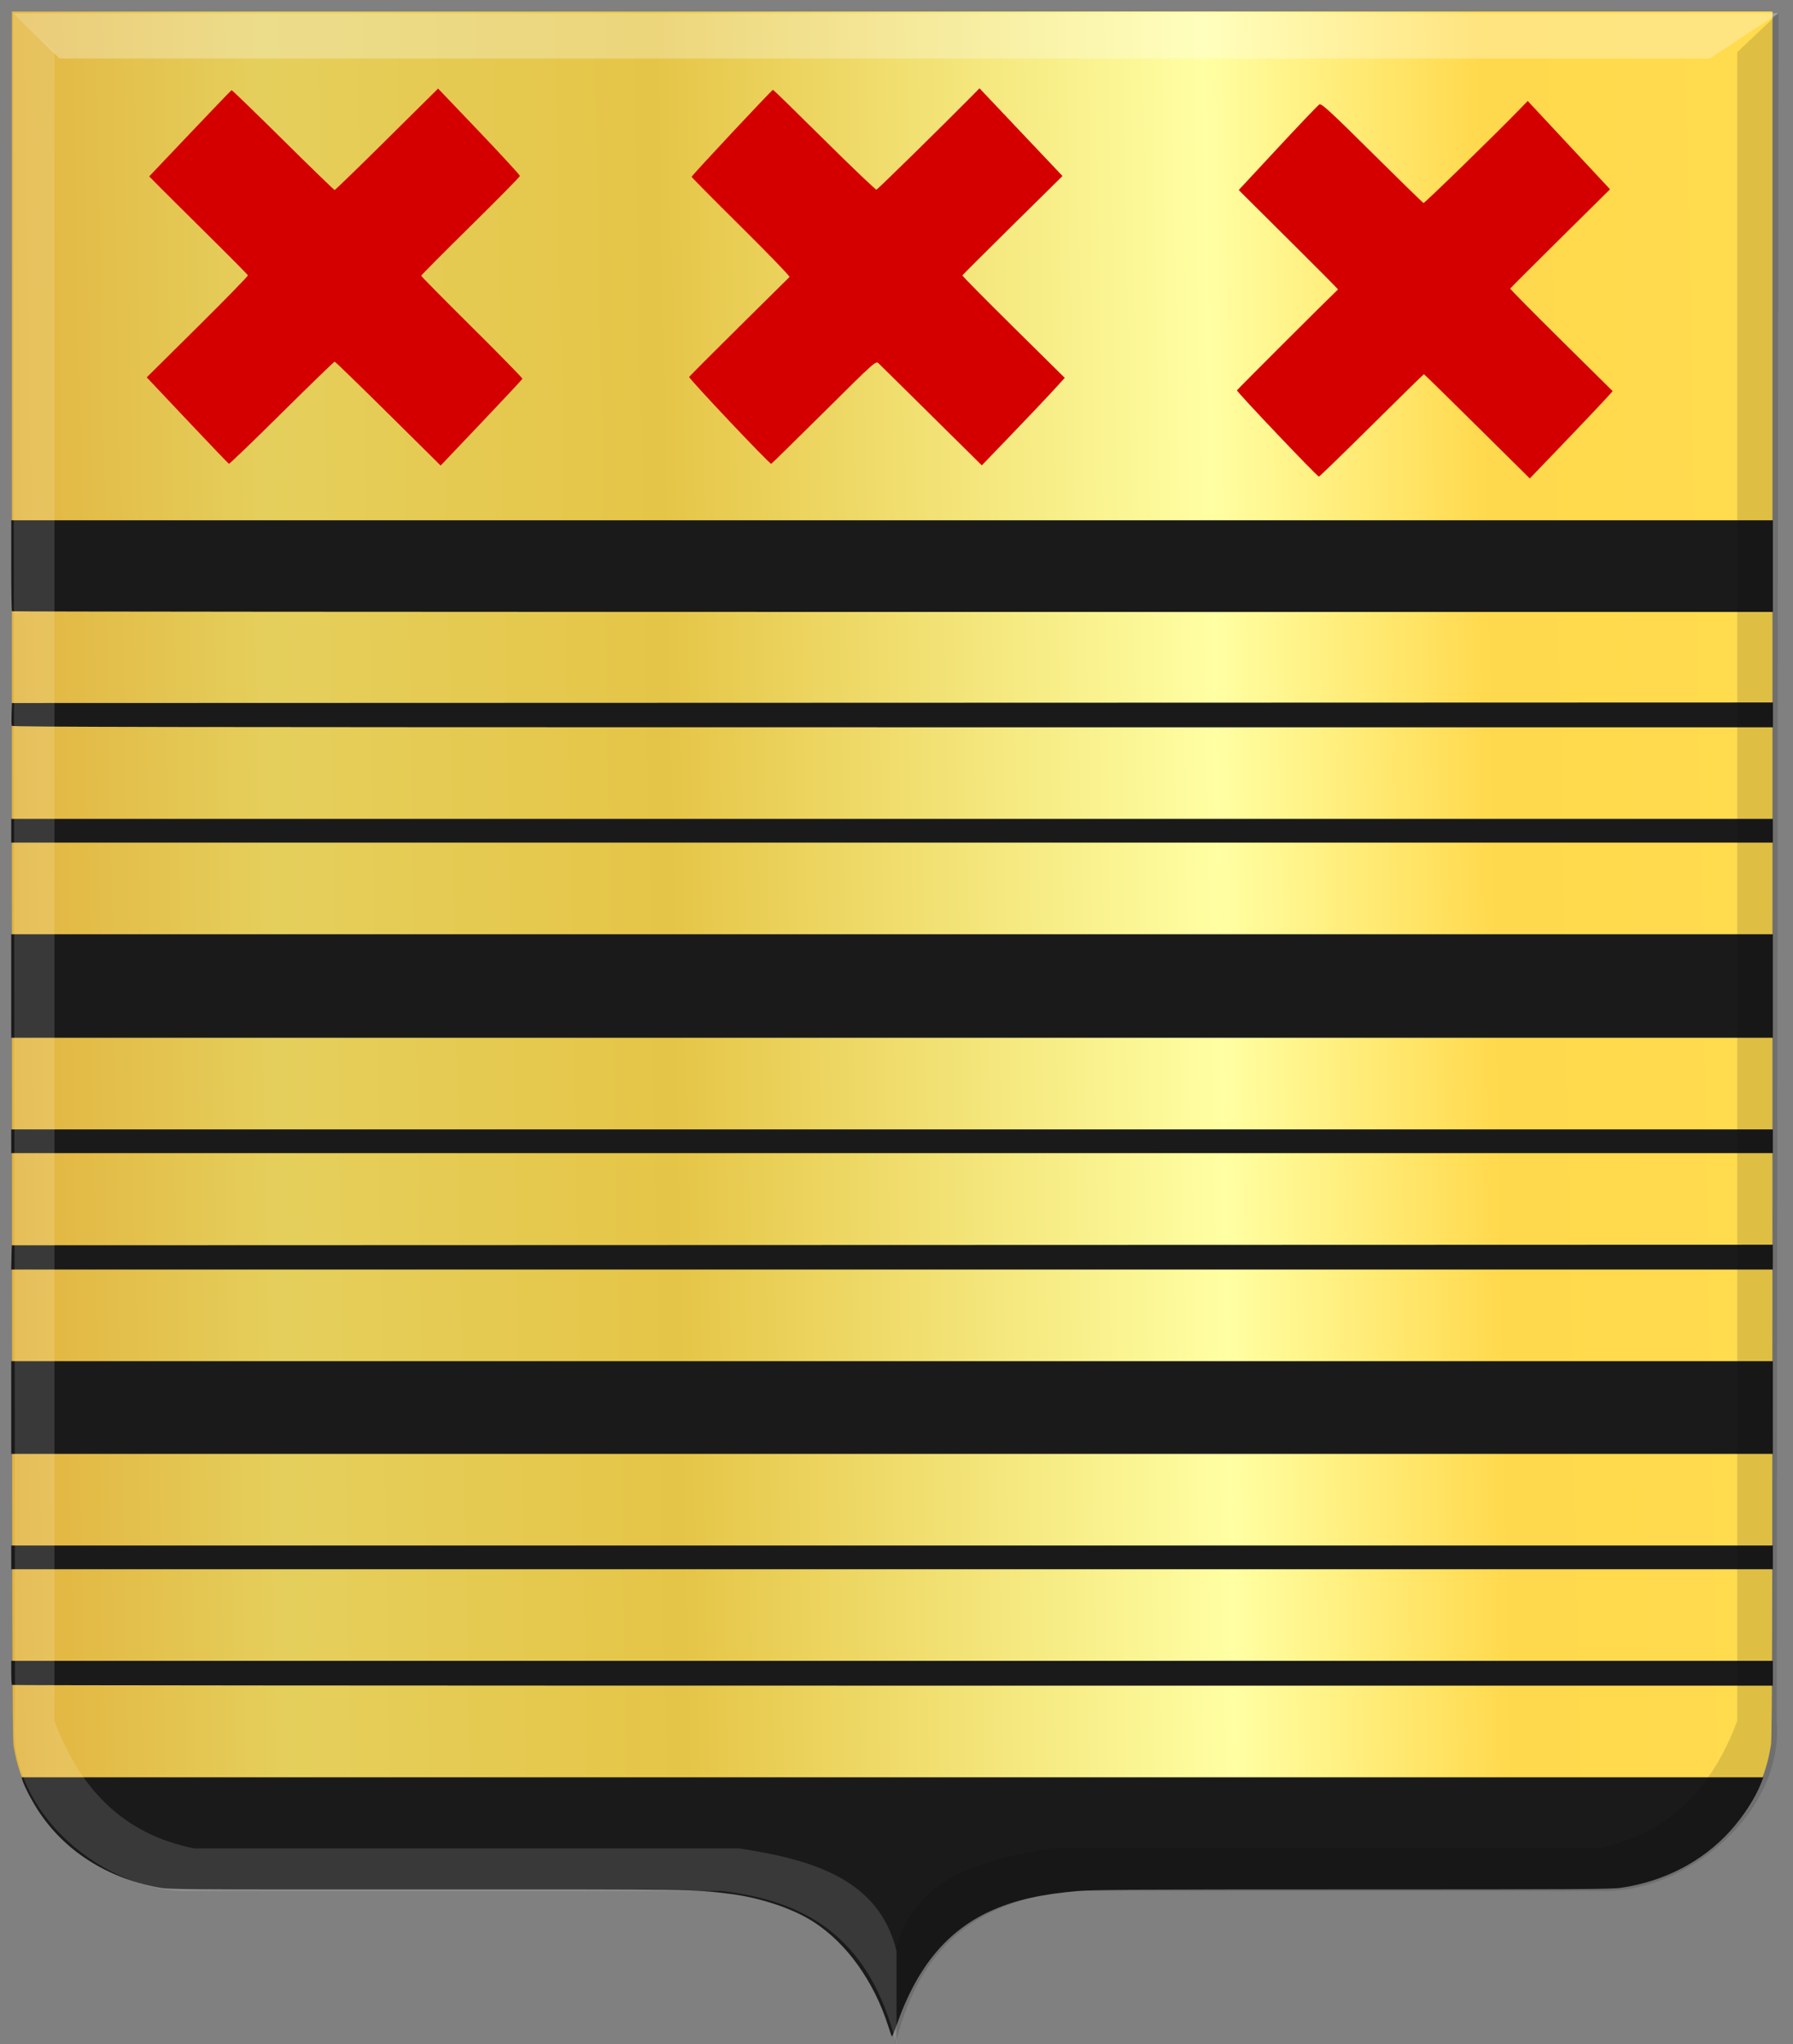
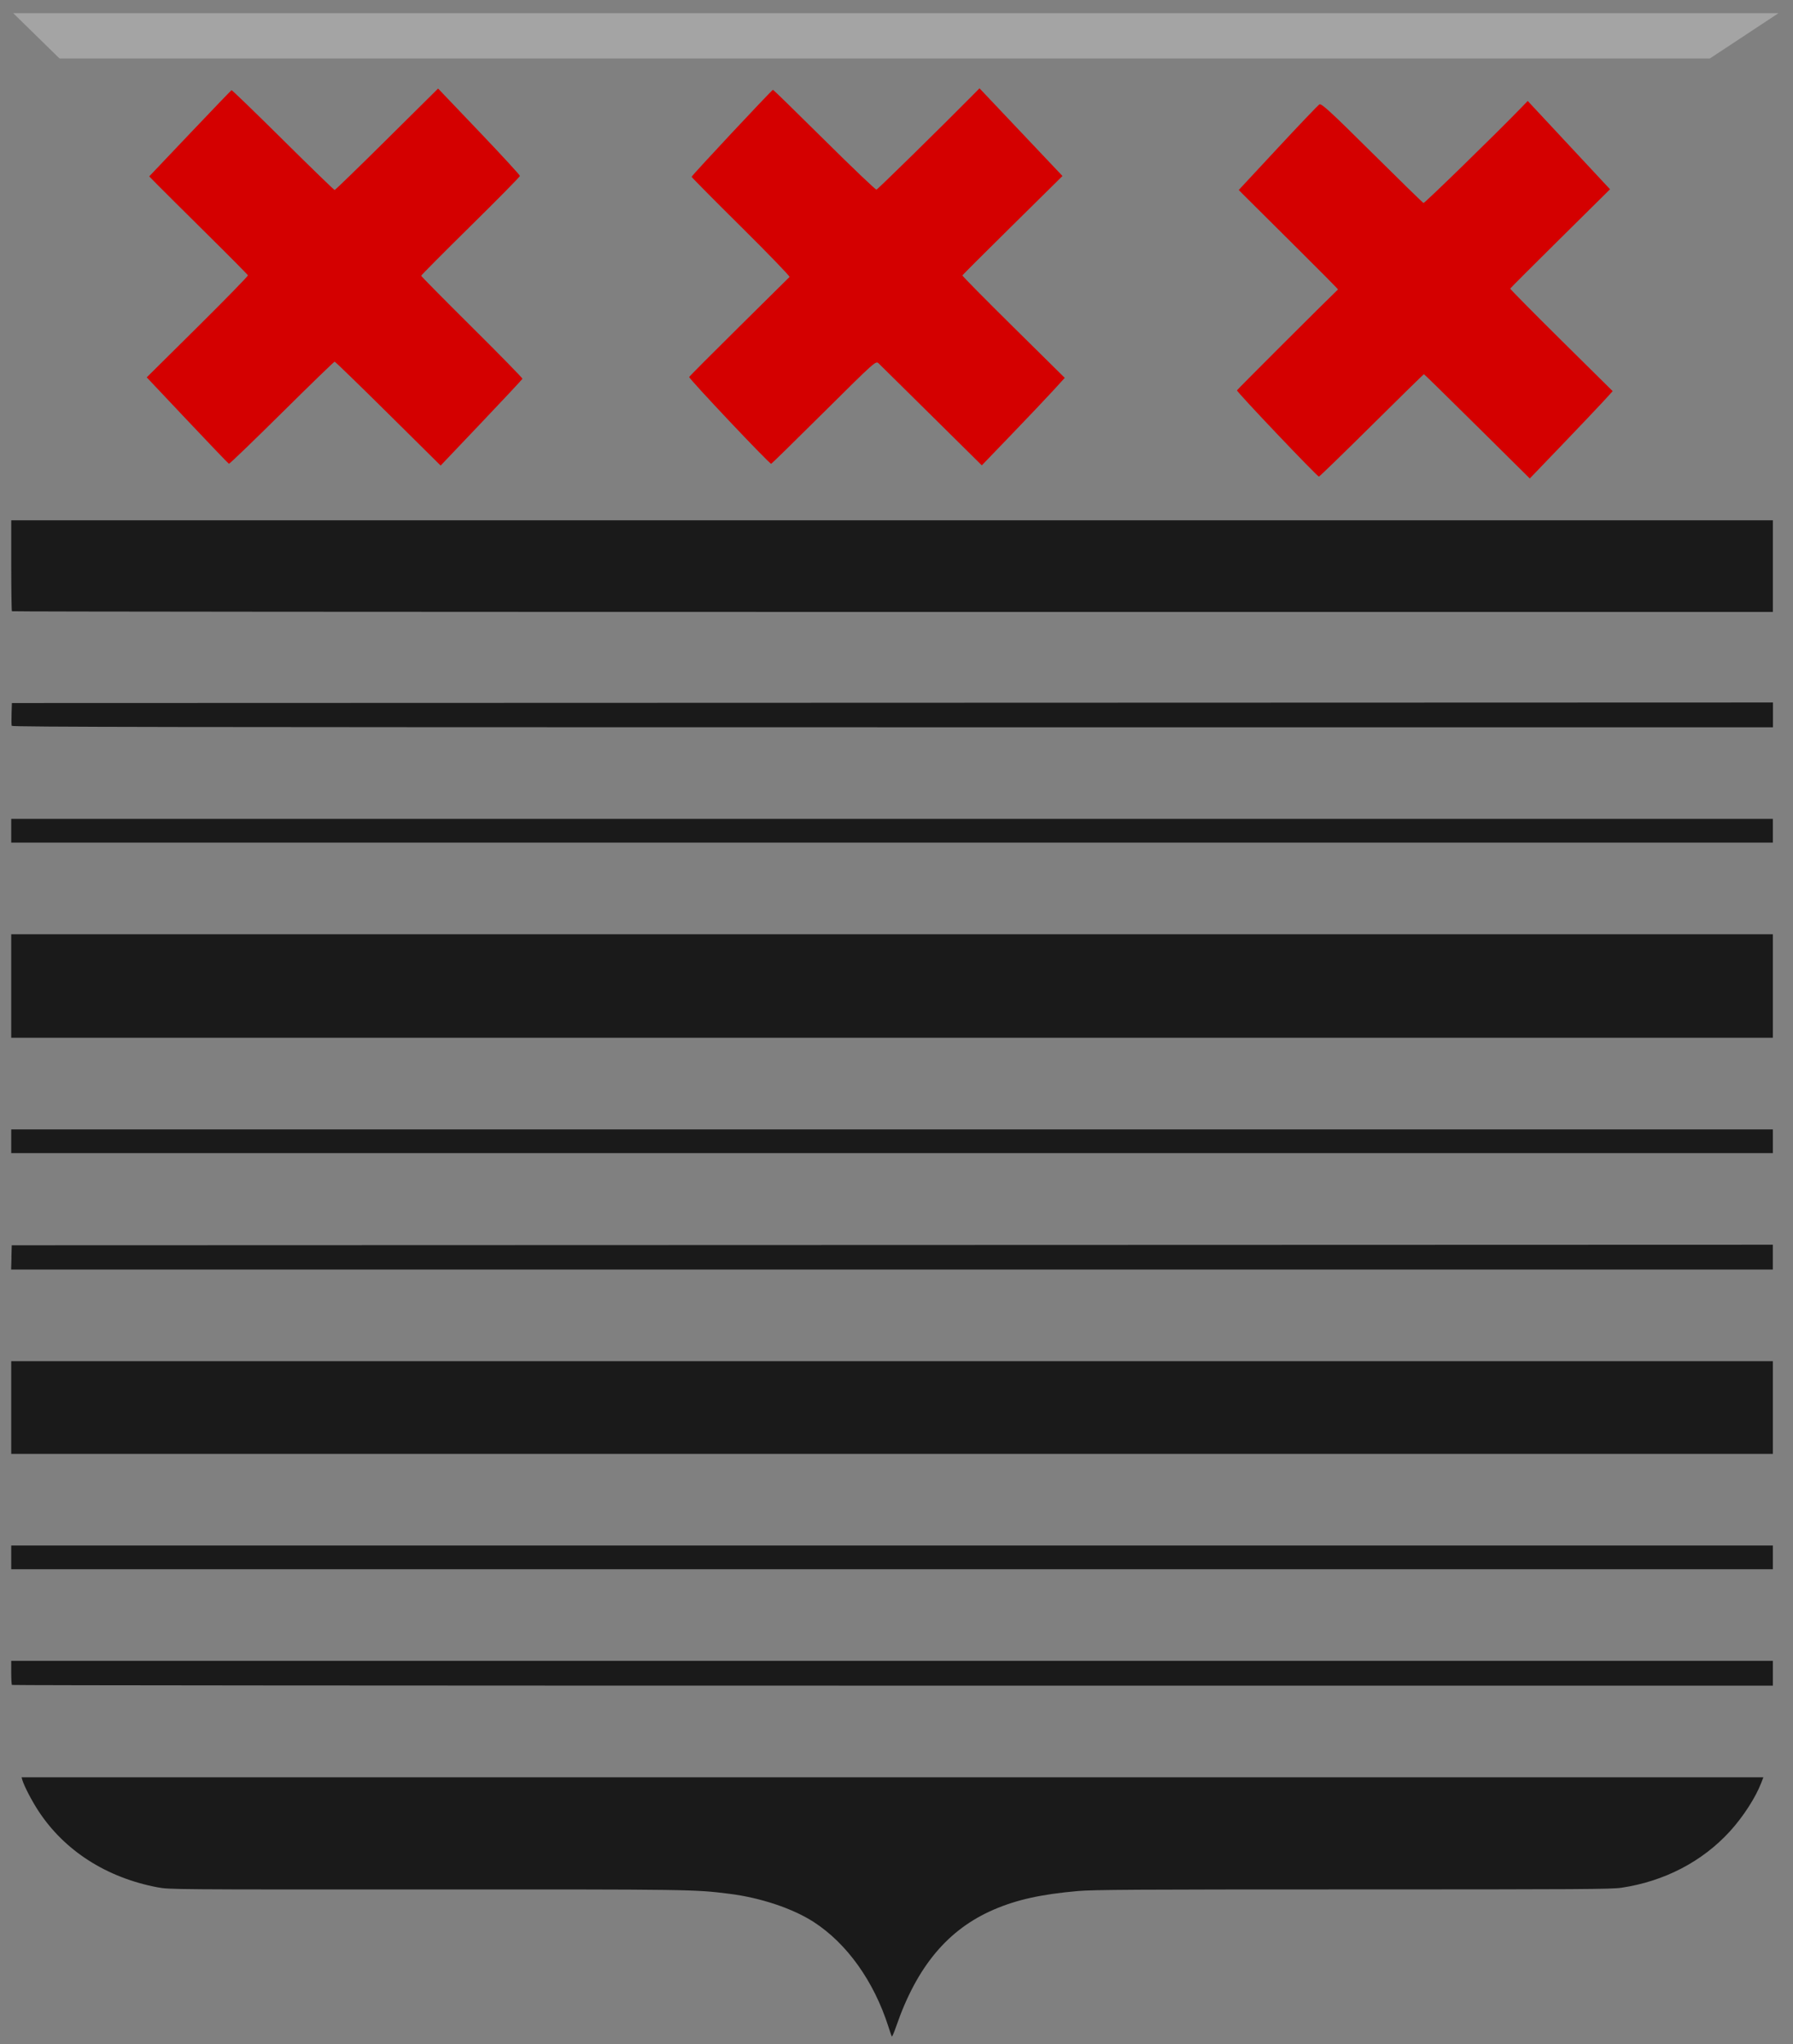
<svg xmlns="http://www.w3.org/2000/svg" xmlns:ns1="http://www.inkscape.org/namespaces/inkscape" xmlns:ns2="http://sodipodi.sourceforge.net/DTD/sodipodi-0.dtd" xmlns:xlink="http://www.w3.org/1999/xlink" width="111.137" height="126.659" id="svg22669" version="1.1" ns1:version="0.48.4 r9939" ns2:docname="Nieuw document 73">
  <rect width="100%" height="100%" fill="#808080" stroke="none" />
  <defs id="defs22671">
    <linearGradient ns1:collect="always" xlink:href="#linearGradient21651" id="linearGradient4421" gradientUnits="userSpaceOnUse" x1="0" y1="174.07" x2="30" y2="174.07" gradientTransform="translate(0,158.891)" />
    <linearGradient id="linearGradient21651">
      <stop id="stop21653" offset="0" style="stop-color:#cc992d;stop-opacity:1;" />
      <stop id="stop21655" offset="0.143" style="stop-color:#e1a832;stop-opacity:1;" />
      <stop style="stop-color:#e5cf5c;stop-opacity:1;" offset="0.321" id="stop21657" />
      <stop id="stop21659" offset="0.5" style="stop-color:#e5c547;stop-opacity:1;" />
      <stop style="stop-color:#ffffa3;stop-opacity:1;" offset="0.75" id="stop21661" />
      <stop id="stop21663" offset="0.875" style="stop-color:#ffd94d;stop-opacity:1;" />
      <stop style="stop-color:#ffdb4e;stop-opacity:1;" offset="1" id="stop21665" />
    </linearGradient>
    <linearGradient gradientUnits="userSpaceOnUse" y2="174.07" x2="30" y1="174.07" x1="0" id="linearGradient4379" xlink:href="#linearGradient21651" ns1:collect="always" />
    <linearGradient id="linearGradient4070-8-2-8-8-7-0-6-5">
      <stop style="stop-color:#a3a3a3;stop-opacity:1;" offset="0" id="stop4072-1-2-6-4-1-4-7-9" />
      <stop style="stop-color:#b0b0b0;stop-opacity:1;" offset="0.143" id="stop4074-8-0-7-0-4-8-7-1" />
      <stop id="stop4076-6-1-0-3-7-5-9-8" offset="0.321" style="stop-color:#d1d1d1;stop-opacity:1;" />
      <stop style="stop-color:#bdbdbd;stop-opacity:1;" offset="0.5" id="stop4078-0-2-8-7-6-7-6-1" />
      <stop id="stop4080-2-7-1-8-8-3-4-7" offset="0.75" style="stop-color:#e5e5e5;stop-opacity:1;" />
      <stop style="stop-color:#cccccc;stop-opacity:1;" offset="0.875" id="stop4082-4-7-8-3-2-3-1-8" />
      <stop id="stop4084-9-0-3-1-3-0-9-6" offset="1" style="stop-color:#cccccc;stop-opacity:1;" />
    </linearGradient>
    <linearGradient gradientUnits="userSpaceOnUse" y2="204.963" x2="29.643" y1="204.963" x1="3.214" id="linearGradient4389" xlink:href="#linearGradient4070-8-2-8-8-7-0-6-5" ns1:collect="always" gradientTransform="translate(336.429,486.112)" />
    <linearGradient ns1:collect="always" xlink:href="#linearGradient21651" id="linearGradient23329" x1="281.933" y1="602.628" x2="418.333" y2="600.103" gradientUnits="userSpaceOnUse" />
  </defs>
  <ns2:namedview id="base" pagecolor="#ffffff" bordercolor="#666666" borderopacity="1.0" ns1:pageopacity="0.0" ns1:pageshadow="2" ns1:zoom="3.959798" ns1:cx="90.641947" ns1:cy="54.533193" ns1:document-units="px" ns1:current-layer="layer1-3-6" showgrid="false" fit-margin-top="0" fit-margin-left="0" fit-margin-right="0" fit-margin-bottom="0" ns1:window-width="1600" ns1:window-height="837" ns1:window-x="-8" ns1:window-y="-8" ns1:window-maximized="1" />
  <g ns1:label="Laag 1" ns1:groupmode="layer" id="layer1" transform="translate(-308.468,-536.671)">
-     <path style="fill:url(#linearGradient23329);fill-opacity:1" d="m 363.55,662.208 c -0.444,-1.316 -1.109,-2.683 -1.833,-3.767 -0.534,-0.801 -1.782,-2.051 -2.585,-2.591 -1.429,-0.961 -3.058,-1.544 -5.216,-1.868 -2.045,-0.307 -2.215,-0.31 -19.034,-0.306 -15.463,0.004 -15.896,0 -16.593,-0.126 -4.781,-0.87 -8.277,-4.26 -8.979,-8.707 -0.083,-0.546 -0.093,-6.845 -0.103,-54.04 l -3.1e-4,-53.421 54.563,0 54.563,0 -0.001,53.421 c -10e-4,45.465 -0.011,53.506 -0.093,53.992 -0.329,2.058 -1.154,3.753 -2.58,5.3 -1.727,1.874 -4.057,3.082 -6.708,3.479 -0.615,0.092 -2.542,0.104 -16.626,0.104 -17.071,0 -17.001,-9.4e-4 -19.02,0.335 -2.815,0.468 -4.758,1.408 -6.406,3.1 -1.168,1.199 -2.263,3.114 -2.897,5.065 -0.117,0.358 -0.22,0.65 -0.23,0.65 -0.011,0 -0.112,-0.278 -0.228,-0.618 z" id="path21988" ns1:connector-curvature="0" />
    <path style="fill:#1a1a1a" d="m 363.743,662.854 c -0.021,-0.034 -0.116,-0.315 -0.215,-0.625 -0.899,-2.802 -2.566,-5.135 -4.62,-6.464 -1.297,-0.839 -3.3,-1.509 -5.237,-1.75 -2.192,-0.273 -2.217,-0.274 -18.806,-0.268 -15.711,0.005 -15.919,0.003 -16.626,-0.131 -3.169,-0.6 -5.773,-2.267 -7.389,-4.733 -0.413,-0.629 -0.897,-1.563 -1.003,-1.935 l -0.041,-0.151 53.981,0 53.981,0 -0.133,0.348 c -0.35,0.91 -1.125,2.108 -1.945,3.005 -1.712,1.873 -4.06,3.093 -6.717,3.491 -0.617,0.092 -2.526,0.104 -16.626,0.104 -13.521,0 -16.1,0.017 -17.059,0.099 -2.268,0.199 -3.781,0.532 -5.214,1.148 -2.847,1.223 -4.771,3.52 -6.053,7.228 -0.132,0.382 -0.255,0.668 -0.273,0.635 z m -54.538,-21.78 c -0.021,-0.026 -0.041,-0.37 -0.041,-0.768 l 0,-0.724 54.596,0 54.596,0 0,0.768 0,0.768 -54.552,0 c -30.004,0 -54.572,-0.017 -54.596,-0.043 z m -0.041,-7.904 0,-0.735 54.596,0 54.596,0 0,0.735 0,0.735 -54.596,0 -54.596,0 0,-0.735 z m 0,-9.285 0,-2.872 54.596,0 54.596,0 0,2.872 0,2.872 -54.596,0 -54.596,0 0,-2.872 z m 0.011,-9.302 0.021,-0.751 54.579,-0.017 54.579,-0.017 0,0.768 0,0.768 -54.598,0 -54.598,0 0.021,-0.752 z m -0.011,-7.197 0,-0.735 54.596,0 54.596,0 0,0.735 0,0.735 -54.596,0 -54.596,0 0,-0.735 z m 0,-9.619 0,-3.206 54.596,0 54.596,0 0,3.206 0,3.206 -54.596,0 -54.596,0 0,-3.206 z m 0,-9.619 0,-0.735 54.596,0 54.596,0 0,0.735 0,0.735 -54.596,0 -54.596,0 0,-0.735 z m 0.031,-6.501 c -0.021,-0.052 -0.021,-0.386 -0.011,-0.751 l 0.021,-0.663 54.579,-0.017 54.579,-0.017 0,0.768 0,0.768 -54.565,0 c -45.16,0 -54.571,-0.017 -54.598,-0.089 z m 0.011,-7.104 c -0.021,-0.026 -0.041,-1.302 -0.041,-2.839 l 0,-2.794 54.596,0 54.596,0 0,2.839 0,2.839 -54.552,0 c -30.004,0 -54.572,-0.017 -54.596,-0.043 z" id="path22607" ns1:connector-curvature="0" />
    <g transform="matrix(0.619,0,0,0.607,168.735,148.104)" id="layer1-3-6" ns1:label="Laag 1">
-       <path ns2:nodetypes="ccccccccccc" id="path4051-6-9-0" d="m 403.828,641.491 -4.126,3.978 0,170.339 c -2.48,6.762 -6.737,11.554 -13.994,13.02 l -54.541,0 c -7.412,1.149 -14.045,3.149 -15.788,10.488 l 0,9.584 c 2.767,-11.48 9.591,-14.783 17.582,-15.732 l 53.286,0 c 8.205,0.21 18.143,-7.82 17.403,-17.359 l 0.179,-174.318 z" style="fill:#000000;fill-opacity:0.132;stroke:#000000;stroke-width:1px;stroke-linecap:butt;stroke-linejoin:miter;stroke-opacity:0" ns1:connector-curvature="0" />
-       <path ns2:nodetypes="ccccccccccc" id="path4051-5-9" d="m 227.067,641.491 4.127,3.978 0,170.339 c 2.48,6.762 6.737,11.554 13.994,13.02 l 54.541,0 c 7.412,1.149 14.045,3.149 15.788,10.488 l 0,9.584 c -2.767,-11.48 -9.591,-14.783 -17.582,-15.732 l -53.286,0 c -8.205,0.21 -18.143,-7.82 -17.403,-17.359 l -0.179,-174.318 z" style="fill:#ffffff;fill-opacity:0.137;stroke:#000000;stroke-width:1px;stroke-linecap:butt;stroke-linejoin:miter;stroke-opacity:0" ns1:connector-curvature="0" />
      <path ns2:nodetypes="ccccc" id="path25964-5-7" d="m 227.067,641.491 4.636,4.625 165.25,0 6.875,-4.625 -176.761,0 z" style="fill:#ffffff;fill-opacity:0.288;stroke:#000000;stroke-width:1px;stroke-linecap:butt;stroke-linejoin:miter;stroke-opacity:0" ns1:connector-curvature="0" />
    </g>
    <path style="fill:#d40000" d="m 400.027,563.088 c -1.794,-1.777 -3.278,-3.231 -3.299,-3.231 -0.021,0 -1.478,1.428 -3.239,3.173 -1.76,1.745 -3.232,3.173 -3.27,3.173 -0.107,0 -5.109,-5.262 -5.08,-5.346 0.017,-0.051 5.607,-5.63 6.263,-6.251 0.014,-0.014 -1.268,-1.309 -2.851,-2.877 -1.583,-1.569 -2.972,-2.95 -3.089,-3.069 l -0.211,-0.217 2.424,-2.607 c 1.333,-1.434 2.491,-2.647 2.574,-2.696 0.125,-0.074 0.663,0.419 3.262,2.996 1.712,1.697 3.147,3.099 3.19,3.115 0.064,0.025 4.538,-4.335 6.014,-5.862 l 0.447,-0.462 2.551,2.736 2.551,2.736 -3.083,3.05 c -1.696,1.677 -3.092,3.074 -3.103,3.104 -0.012,0.03 1.413,1.472 3.165,3.205 l 3.186,3.15 -0.569,0.623 c -0.313,0.343 -1.47,1.56 -2.57,2.706 l -2,2.082 -3.261,-3.231 z m -67.497,-0.788 c -1.788,-1.77 -3.282,-3.219 -3.32,-3.219 -0.038,0 -1.513,1.429 -3.278,3.177 -1.765,1.747 -3.238,3.165 -3.274,3.15 -0.036,-0.015 -1.197,-1.225 -2.58,-2.691 l -2.515,-2.664 3.149,-3.12 c 1.732,-1.716 3.137,-3.156 3.123,-3.2 -0.014,-0.044 -1.174,-1.216 -2.579,-2.604 -1.404,-1.388 -2.775,-2.75 -3.046,-3.026 l -0.493,-0.502 2.526,-2.66 c 1.389,-1.463 2.549,-2.67 2.578,-2.683 0.029,-0.012 1.463,1.374 3.187,3.082 1.724,1.707 3.165,3.104 3.203,3.104 0.038,0 1.496,-1.414 3.24,-3.143 l 3.172,-3.143 2.539,2.66 c 1.396,1.463 2.536,2.703 2.533,2.755 0,0.052 -1.382,1.451 -3.063,3.108 -1.681,1.657 -3.057,3.041 -3.057,3.076 0,0.035 1.418,1.47 3.15,3.189 1.733,1.719 3.14,3.157 3.127,3.195 -0.013,0.038 -1.159,1.263 -2.547,2.723 l -2.524,2.655 -3.251,-3.219 z m 33.686,0.131 c -1.71,-1.692 -3.189,-3.151 -3.287,-3.244 -0.176,-0.167 -0.203,-0.142 -3.382,3.013 -1.763,1.75 -3.237,3.194 -3.277,3.21 -0.09,0.036 -5.117,-5.283 -5.084,-5.38 0.013,-0.039 1.402,-1.433 3.087,-3.099 1.685,-1.665 3.095,-3.059 3.133,-3.098 0.038,-0.038 -1.312,-1.437 -3,-3.108 -1.688,-1.671 -3.069,-3.066 -3.069,-3.099 0,-0.073 4.976,-5.392 5.044,-5.392 0.026,0 1.458,1.398 3.182,3.106 1.724,1.708 3.178,3.095 3.232,3.082 0.08,-0.02 4.027,-3.892 5.91,-5.797 l 0.476,-0.482 2.572,2.717 2.572,2.717 -3.091,3.051 c -1.7,1.678 -3.101,3.077 -3.114,3.109 -0.013,0.032 1.41,1.473 3.162,3.203 l 3.184,3.145 -0.736,0.806 c -0.405,0.443 -1.562,1.663 -2.571,2.71 l -1.835,1.905 -3.11,-3.076 z" id="path22611" ns1:connector-curvature="0" />
  </g>
</svg>